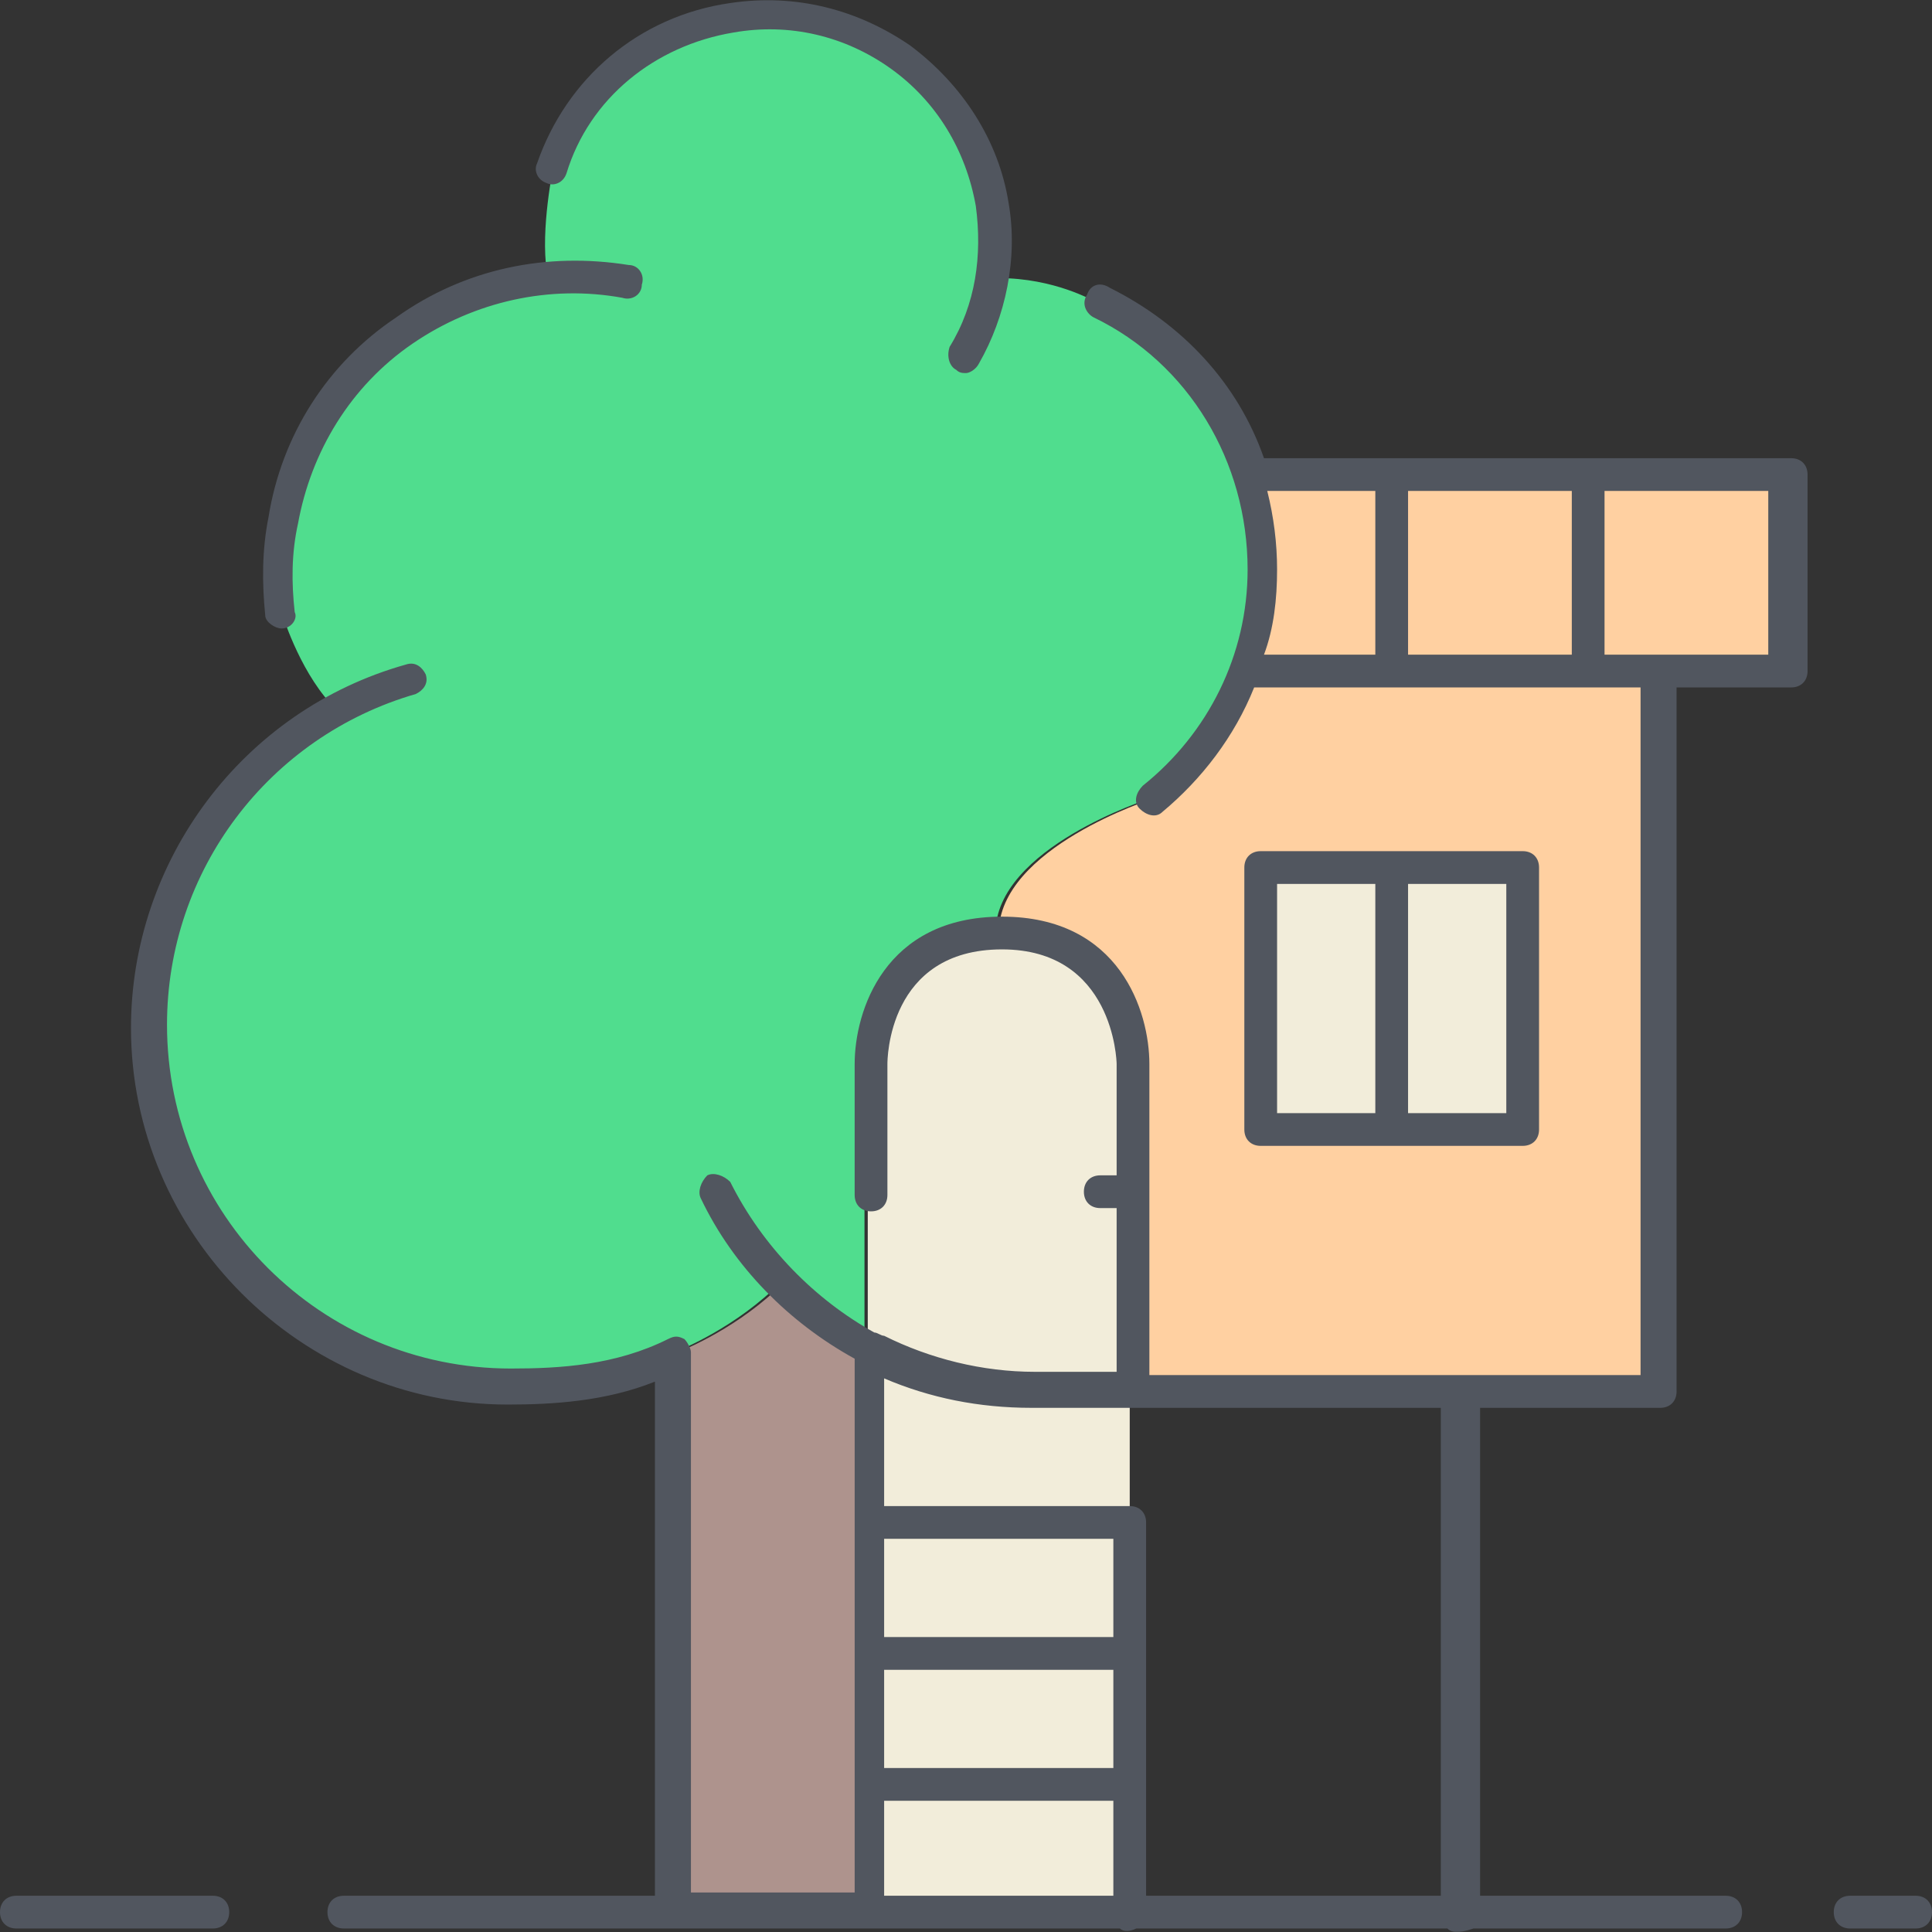
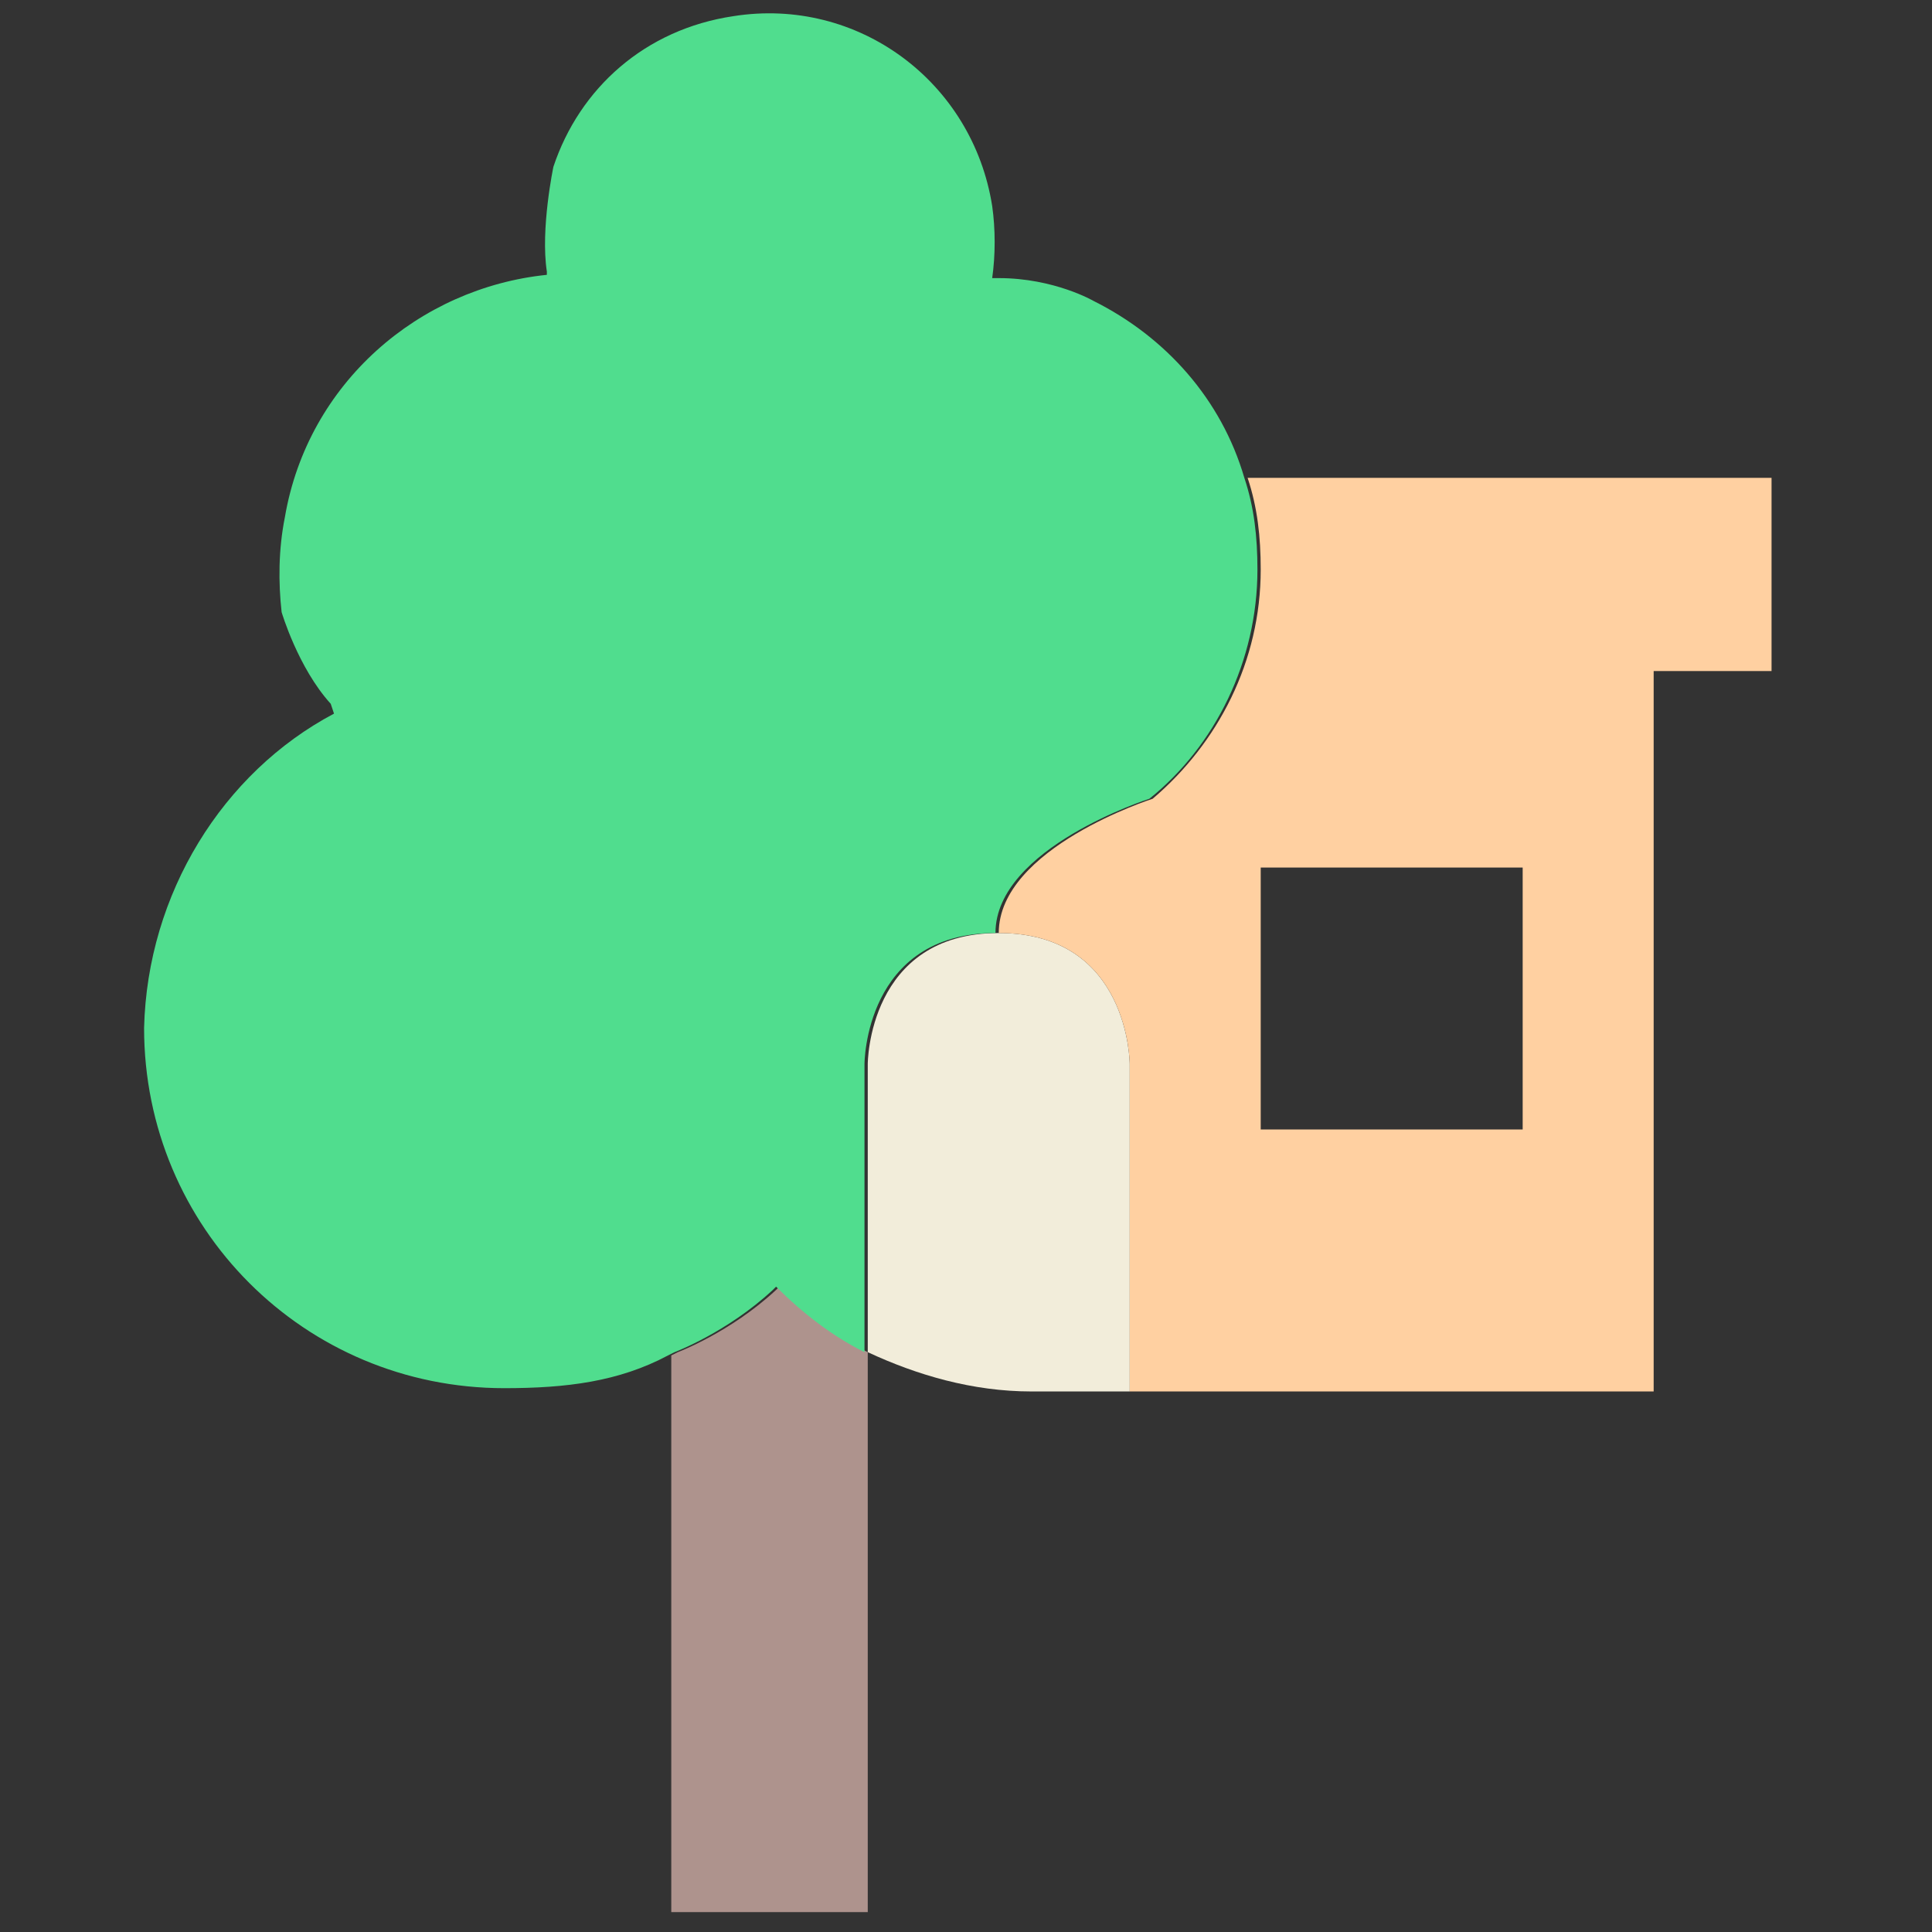
<svg xmlns="http://www.w3.org/2000/svg" version="1.1" id="Layer_1" viewBox="0 0 503.467 503.467" xml:space="preserve">
  <rect x="0" y="0" width="503.467" height="503.467" fill="#333333" stroke="none" />
  <g transform="translate(5 1)">
    <path style="fill:#F2EDDA;" d="M289.4,310.406v51.2h-25.6c-15.36,0-29.867-4.267-42.667-10.24l0,0v-40.96v-34.133   c0,0,0-34.133,34.133-34.133s34.133,34.133,34.133,34.133V310.406z" />
-     <path style="fill:#FFD0A1;" d="M391.8,293.339v-68.267h-34.133h-34.133v68.267h34.133H391.8z M460.067,173.873h-34.133v187.733   h-51.2H289.4v-51.2v-34.133c0,0,0-34.133-34.133-34.133c0-22.187,40.107-34.987,40.107-34.987   c17.067-14.507,28.16-35.84,28.16-59.733c0-8.533-0.853-16.213-3.413-23.893l3.413-0.853h136.533V173.873z" />
-     <path style="fill:#F2EDDA;" d="M357.667,293.339H391.8v-68.267h-34.133V293.339z M323.533,293.339h34.133v-68.267h-34.133V293.339z   " />
+     <path style="fill:#FFD0A1;" d="M391.8,293.339v-68.267h-34.133h-34.133v68.267h34.133H391.8z M460.067,173.873h-34.133v187.733   h-51.2H289.4v-51.2v-34.133c0,0,0-34.133-34.133-34.133c0-22.187,40.107-34.987,40.107-34.987   c17.067-14.507,28.16-35.84,28.16-59.733c0-8.533-0.853-16.213-3.413-23.893h136.533V173.873z" />
    <path style="fill:#AE938D;" d="M221.133,464.006v33.28h-51.2V352.219l1.707-0.853c0,0,13.653-5.12,25.6-16.213l0.853-0.853   c6.827,6.827,14.507,12.8,23.04,17.067v44.373v34.133L221.133,464.006L221.133,464.006z" />
-     <rect x="221.133" y="353.073" style="fill:#F2EDDA;" width="68.267" height="145.067" />
    <path style="fill:#50DD8E;" d="M82.04,184.966l-0.853-2.56c-8.533-9.387-12.8-23.893-12.8-23.893   c-0.853-7.68-0.853-16.213,0.853-24.747c5.973-34.987,34.987-59.733,68.267-63.147v-0.853c-1.707-11.093,1.707-27.307,1.707-27.307   c6.827-20.48,23.893-35.84,46.933-39.253c32.427-5.12,62.293,17.067,67.413,49.493c0.853,5.973,0.853,12.8,0,18.773h1.707   c14.507,0,24.747,5.973,24.747,5.973c18.773,9.387,33.28,25.6,39.253,46.08c2.56,7.68,3.413,15.36,3.413,23.893   c0,23.893-11.093,46.08-28.16,59.733c0,0-40.107,12.8-40.107,34.987c-34.133,0-34.133,34.133-34.133,34.133v34.133v40.96l0,0   c-8.533-4.267-16.213-10.24-23.04-17.067l-0.853,0.853c-11.947,11.093-25.6,16.213-25.6,16.213l-1.707,0.853   c-12.8,6.827-26.453,8.533-42.667,8.533c-52.053,0-93.867-41.813-93.867-93.867C33.4,231.899,53.027,200.326,82.04,184.966" />
  </g>
-   <path style="fill:#51565F;" d="M379.733,503.406c-0.853,0-1.707,0-2.56-0.853h-81.067c-1.707,0.853-3.413,0.853-4.267,0H89.6  c-2.56,0-4.267-1.707-4.267-4.267c0-2.56,1.707-4.267,4.267-4.267h81.067V360.046c-12.8,5.12-26.453,5.973-38.4,5.973  c-53.76,0-98.133-44.373-98.133-98.133c0-43.52,29.013-82.773,71.68-94.72c2.56-0.853,4.267,0.853,5.12,2.56  c0.853,2.56-0.853,4.267-2.56,5.12c-38.4,11.093-64.853,46.08-64.853,86.187c0,49.493,40.107,89.6,89.6,89.6  c12.8,0,27.307-0.853,40.96-7.68c1.707-0.853,2.56-0.853,4.267,0c0.853,0.853,1.707,2.56,1.707,3.413v140.8h42.667V354.073  c-17.067-9.387-31.573-23.893-40.107-41.813c-0.853-1.707,0-4.267,1.707-5.973c1.707-0.853,4.267,0,5.973,1.707  c8.533,17.067,22.187,30.72,37.547,39.253c0.853,0,1.707,0.853,2.56,0.853c11.947,5.973,25.6,9.387,39.253,9.387h21.333V314.82  h-4.267c-2.56,0-4.267-1.707-4.267-4.267c0-2.56,1.707-4.267,4.267-4.267h4.267v-29.014c0-0.853-0.853-29.867-29.867-29.867  c-29.867,0-29.867,29.013-29.867,29.867v34.133c0,2.56-1.707,4.267-4.267,4.267c-2.56,0-4.267-1.707-4.267-4.267v-34.133  c0-13.653,7.68-38.4,38.4-38.4s38.4,24.747,38.4,38.4v81.067h128v-179.2h-98.987c-0.853,0-0.853,0-1.707,0  c-5.12,12.8-13.653,23.893-23.893,32.427c-1.707,1.707-4.267,0.853-5.973-0.853c-1.707-1.707-0.853-4.267,0.853-5.973  c17.067-13.653,27.307-34.133,27.307-56.32c0-28.16-15.36-53.76-40.107-65.707c-1.707-0.853-3.413-3.413-1.707-5.973  c0.853-2.56,3.413-3.413,5.973-1.707c18.773,9.387,33.28,24.747,40.107,44.373h0.853h136.533c2.56,0,4.267,1.707,4.267,4.267v51.2  c0,2.56-1.707,4.267-4.267,4.267h-29.867v183.467c0,2.56-1.707,4.267-4.267,4.267h-46.933v127.147h64  c2.56,0,4.267,1.707,4.267,4.267c0,2.56-1.707,4.267-4.267,4.267H384C381.44,503.406,380.587,503.406,379.733,503.406z   M298.667,494.019h76.8V366.873H268.8c-13.653,0-26.453-2.56-38.4-7.68v33.28h64c2.56,0,4.267,1.707,4.267,4.267V494.019z   M230.4,494.019h59.733v-24.747H230.4V494.019z M230.4,460.739h59.733v-25.6H230.4V460.739z M230.4,426.606h59.733v-25.6H230.4  V426.606z M430.933,170.606H460.8v-42.667h-42.667v42.667H430.933z M366.933,170.606H409.6v-42.667h-42.667V170.606z   M329.387,170.606H358.4v-42.667h-28.16c1.707,6.827,2.56,13.653,2.56,20.48C332.8,156.099,331.947,163.779,329.387,170.606z   M499.2,502.553h-17.067c-2.56,0-4.267-1.707-4.267-4.267c0-2.56,1.707-4.267,4.267-4.267H499.2c2.56,0,4.267,1.707,4.267,4.267  C503.467,500.846,501.76,502.553,499.2,502.553z M55.467,502.553h-51.2c-2.56,0-4.267-1.707-4.267-4.267  c0-2.56,1.707-4.267,4.267-4.267h51.2c2.56,0,4.267,1.707,4.267,4.267C59.733,500.846,58.027,502.553,55.467,502.553z   M396.8,298.606h-68.267c-2.56,0-4.267-1.707-4.267-4.267v-68.267c0-2.56,1.707-4.267,4.267-4.267H396.8  c2.56,0,4.267,1.707,4.267,4.267v68.267C401.067,296.899,399.36,298.606,396.8,298.606z M366.933,290.073h25.6v-59.733h-25.6  V290.073z M332.8,290.073h25.6v-59.733h-25.6V290.073z M73.387,163.779c-1.707,0-4.267-1.707-4.267-3.413  c-0.853-8.533-0.853-17.067,0.853-25.6c3.413-21.333,15.36-40.107,33.28-52.053c17.92-12.8,39.253-17.067,60.587-13.653  c2.56,0,4.267,2.56,3.413,5.12c0,2.56-2.56,4.267-5.12,3.413c-18.773-3.413-38.4,0.853-54.613,11.947s-26.453,28.16-29.867,46.933  c-1.707,7.68-1.707,15.36-0.853,23.04C77.653,161.219,75.947,163.779,73.387,163.779L73.387,163.779z M251.733,97.219  c-0.853,0-1.707,0-2.56-0.853c-1.707-0.853-2.56-3.413-1.707-5.973c6.827-11.093,8.533-23.893,6.827-36.693  c-2.56-14.507-10.24-27.307-22.187-35.84c-11.947-8.533-26.453-11.947-40.96-9.387c-20.48,3.413-37.547,17.067-43.52,36.693  c-0.853,2.56-3.413,3.413-5.12,2.56c-2.56-0.853-3.413-3.413-2.56-5.12c7.68-22.187,26.453-38.4,50.347-41.813  c17.067-2.56,33.28,1.707,46.933,11.093c13.653,10.24,23.04,24.747,25.6,40.96c2.56,14.507-0.853,29.867-7.68,41.813  C254.293,96.366,252.587,97.219,251.733,97.219z" />
</svg>